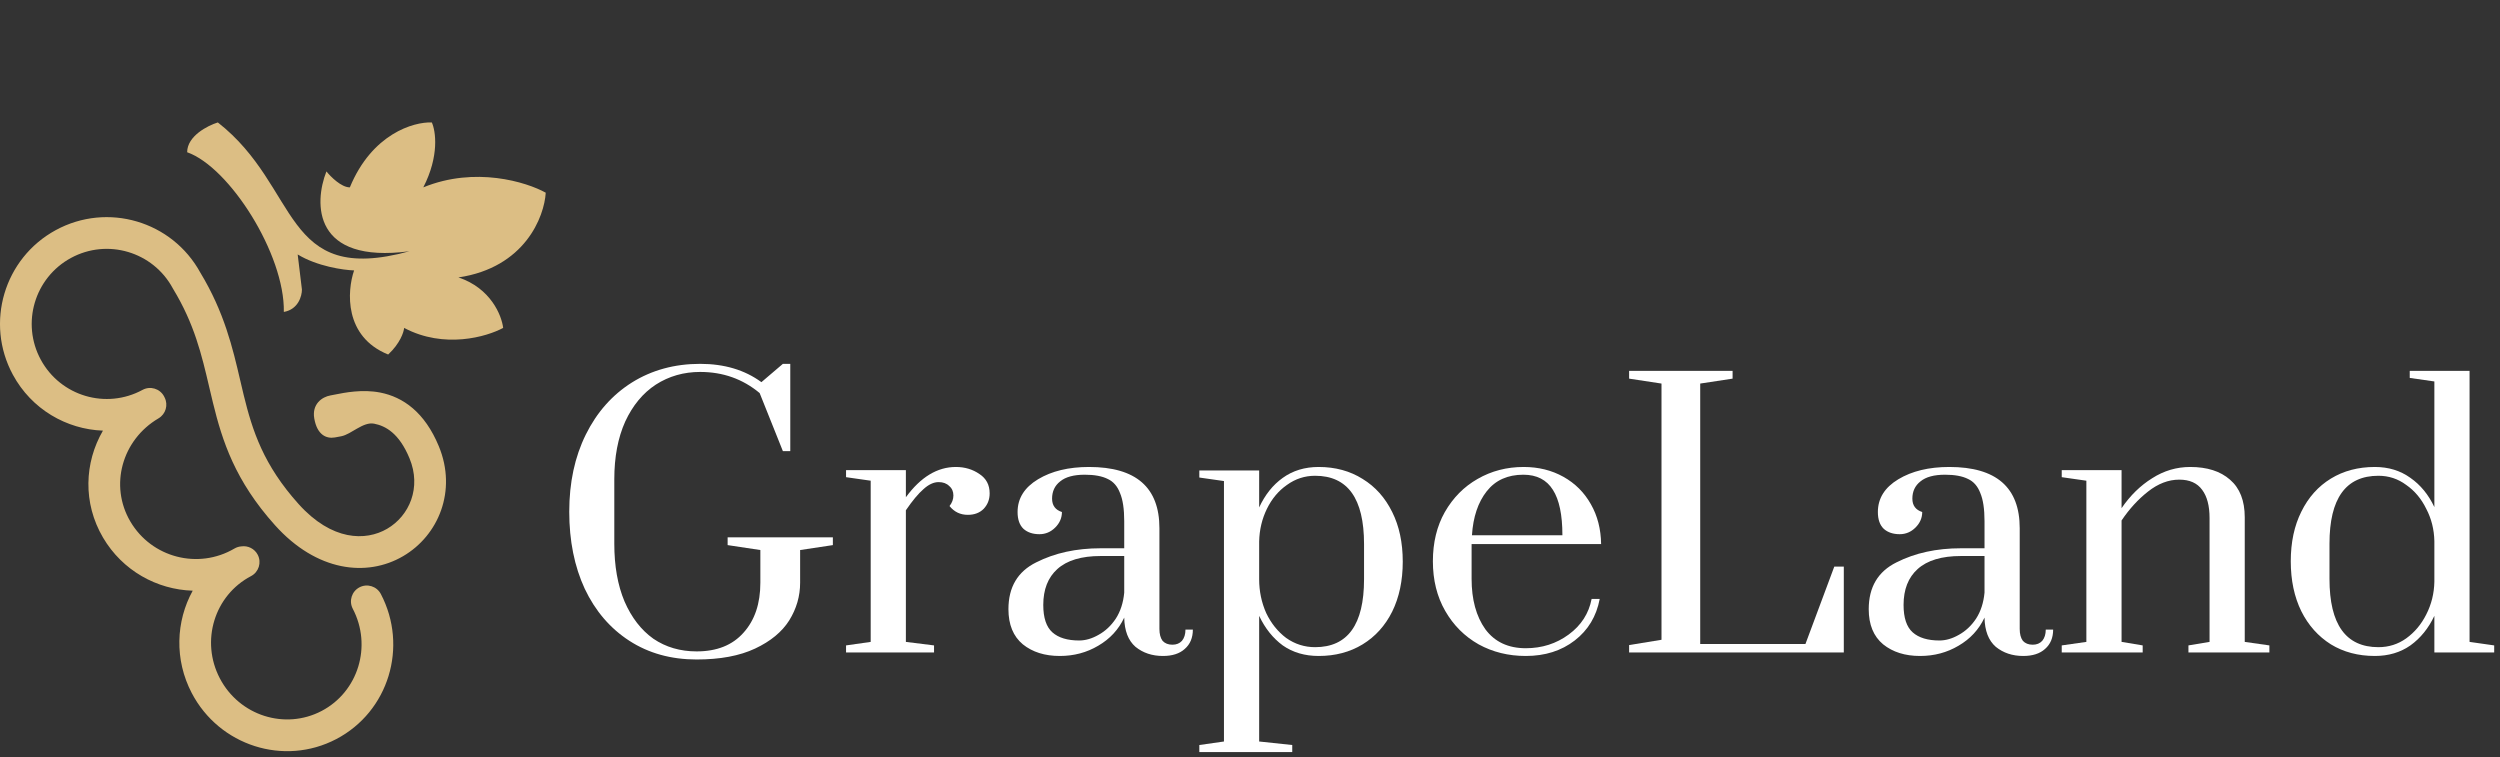
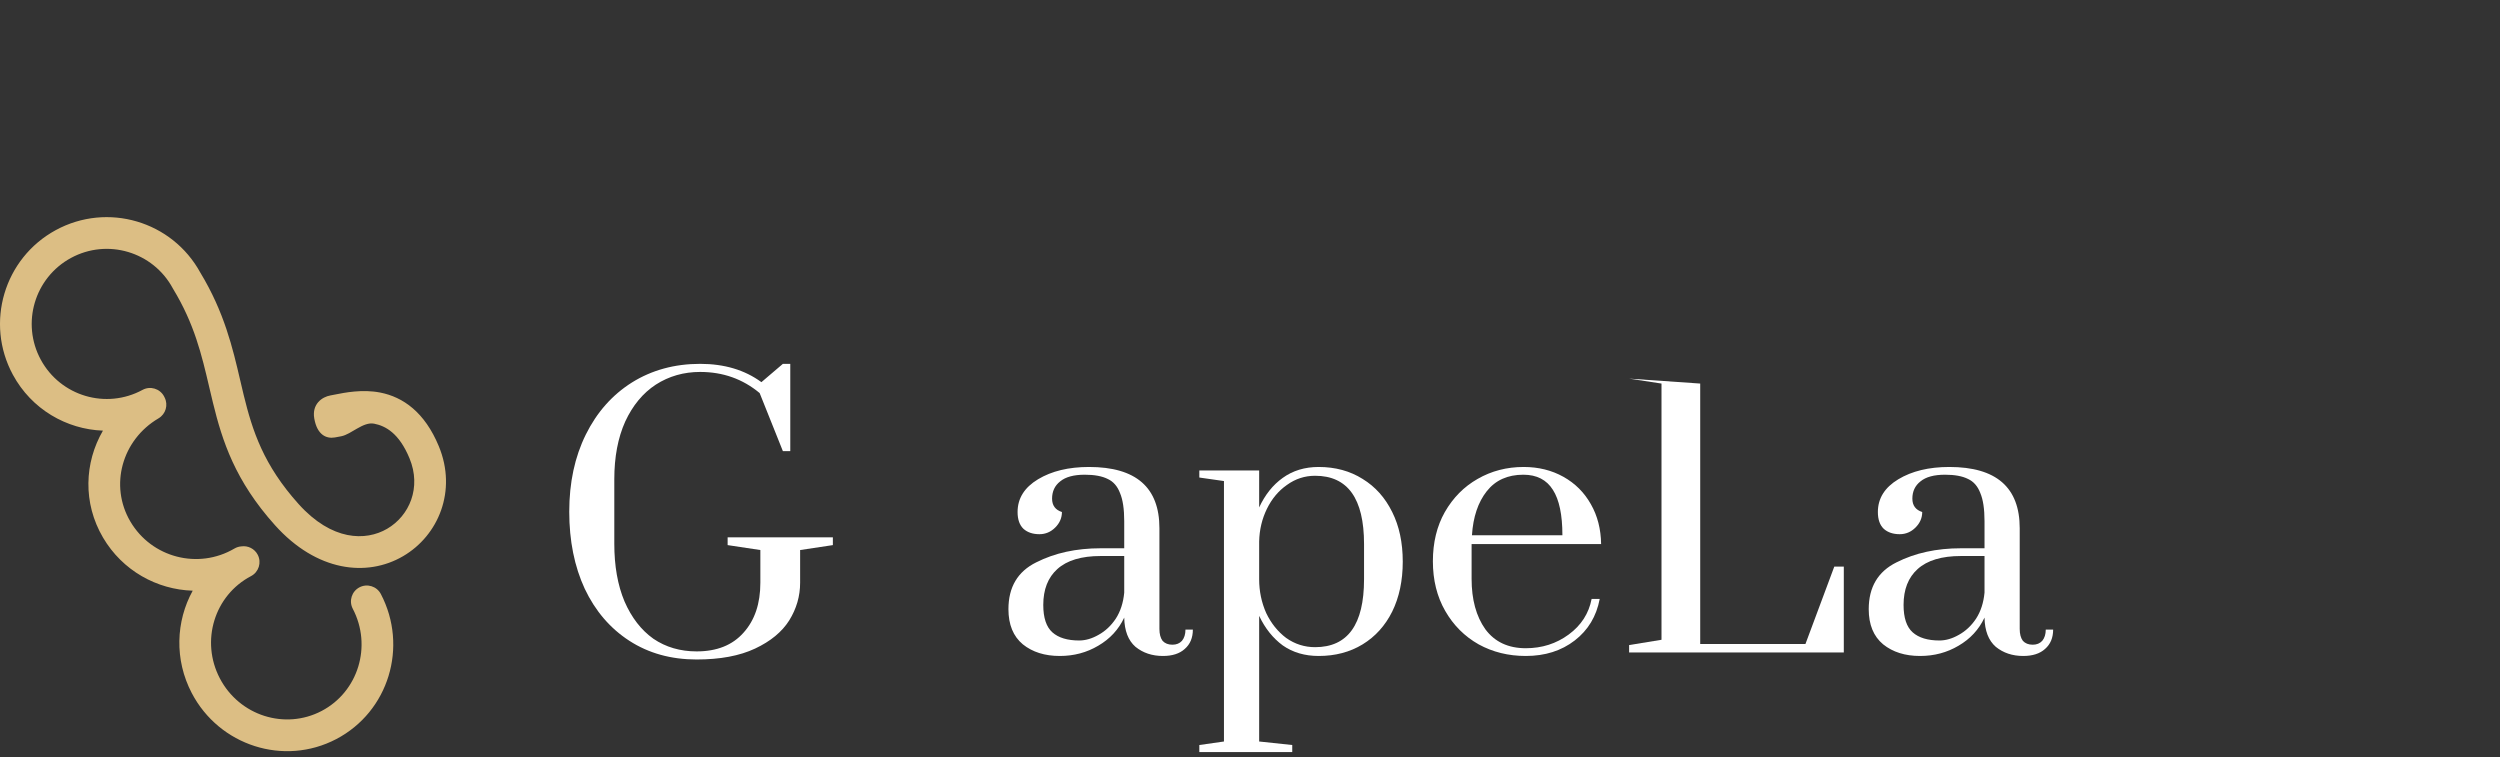
<svg xmlns="http://www.w3.org/2000/svg" width="426" height="129" viewBox="0 0 426 129" fill="none">
  <rect x="0" y="0" width="426" height="129" fill="#333333" stroke="none" />
-   <path d="M31.892 25.942C31.892 23.185 35.376 21.407 37.118 20.863C51.268 31.929 47.911 48.8 69.772 42.814C53.309 44.991 53.479 34.65 55.622 29.208C56.347 30.115 58.162 31.929 59.613 31.929C63.386 22.786 70.498 20.742 73.582 20.863C74.247 22.314 74.888 26.559 72.13 31.929C80.984 28.301 89.728 31.022 92.993 32.836C92.751 36.948 89.437 45.593 78.117 47.275C83.632 49.102 85.495 53.77 85.737 55.876C82.955 57.387 75.686 59.504 68.865 55.876C68.805 56.601 68.176 58.524 66.144 60.411C58.597 57.363 59.129 49.587 60.339 46.079C58.525 46.019 54.062 45.39 50.724 43.358L51.449 49.345C51.449 50.433 50.833 52.719 48.365 53.154C48.547 43.358 39.113 28.482 31.892 25.942Z" fill="#DCBE84" />
  <path fill-rule="evenodd" clip-rule="evenodd" d="M12.092 43.955C5.887 47.324 3.585 55.087 6.952 61.295C10.319 67.504 18.079 69.806 24.285 66.438C25.596 65.726 27.235 66.212 27.947 67.524C27.982 67.589 28.014 67.655 28.044 67.721C28.696 68.987 28.253 70.557 27.01 71.287C20.773 74.954 18.618 82.746 22.207 88.858C25.835 95.033 33.779 97.098 39.952 93.469C40.328 93.248 40.734 93.128 41.142 93.102C42.241 92.946 43.368 93.484 43.913 94.524C44.605 95.846 44.094 97.479 42.773 98.171C36.544 101.434 34.127 109.222 37.462 115.593C40.797 121.965 48.572 124.413 54.8 121.15C61.029 117.887 63.446 110.1 60.111 103.728C59.419 102.406 59.93 100.773 61.251 100.081C62.572 99.389 64.205 99.899 64.897 101.221C69.588 110.184 66.229 121.263 57.306 125.937C48.383 130.612 37.368 127.063 32.676 118.1C29.699 112.411 29.964 105.87 32.837 100.654C26.74 100.467 20.869 97.246 17.55 91.595C14.094 85.71 14.381 78.825 17.54 73.381C11.324 73.153 5.386 69.738 2.204 63.872C-2.585 55.041 0.689 43.997 9.516 39.205C18.324 34.425 29.334 37.674 34.14 46.461C38.235 53.228 39.65 59.302 40.935 64.817L40.936 64.817L40.936 64.818C41.133 65.663 41.326 66.495 41.526 67.313C43.021 73.439 44.902 79.234 50.877 85.885C56.561 92.212 62.344 92.217 65.964 90.107C69.759 87.895 71.849 83.093 69.78 78.097C68.002 73.804 65.69 72.574 63.753 72.195C61.863 71.825 59.876 74.009 58.143 74.341C57.779 74.41 57.417 74.48 57.058 74.542C55.588 74.795 54.031 74.089 53.55 71.299C53.13 68.866 54.862 67.629 56.332 67.376C56.533 67.341 56.777 67.292 57.058 67.236C58.745 66.899 61.755 66.297 64.79 66.891C68.68 67.653 72.371 70.236 74.77 76.029C77.923 83.642 74.7 91.269 68.683 94.776C62.49 98.386 53.959 97.4 46.86 89.497C40.051 81.918 37.881 75.159 36.279 68.595C36.064 67.713 35.86 66.843 35.657 65.978C34.365 60.462 33.136 55.218 29.49 49.211L29.456 49.155L29.425 49.097C26.058 42.889 18.298 40.587 12.092 43.955Z" fill="#DCBE84" />
-   <path d="M404.681 111.777C401.842 111.777 399.343 111.118 397.184 109.798C395.025 108.439 393.346 106.56 392.146 104.161C390.947 101.722 390.347 98.883 390.347 95.645C390.347 92.406 390.947 89.588 392.146 87.189C393.346 84.75 395.025 82.871 397.184 81.551C399.343 80.232 401.842 79.572 404.681 79.572C407 79.572 409.019 80.192 410.738 81.431C412.457 82.631 413.817 84.29 414.816 86.409V64.999L410.618 64.399V63.2H420.813V109.379L425.011 109.978V111.178H414.816V104.941C413.817 107.06 412.457 108.739 410.738 109.978C409.019 111.178 407 111.777 404.681 111.777ZM405.28 110.278C407.04 110.278 408.619 109.778 410.018 108.779C411.458 107.739 412.597 106.38 413.437 104.701C414.316 102.981 414.776 101.122 414.816 99.123V92.226C414.776 90.227 414.316 88.388 413.437 86.709C412.597 84.99 411.458 83.63 410.018 82.631C408.619 81.591 407.04 81.071 405.28 81.071C399.723 81.071 396.944 84.93 396.944 92.646V98.643C396.944 106.4 399.723 110.278 405.28 110.278Z" fill="white" />
-   <path d="M351.319 109.978L355.517 109.379V81.911L351.319 81.311V80.112H361.515V86.589C362.994 84.43 364.733 82.731 366.732 81.491C368.731 80.212 370.89 79.572 373.209 79.572C376.088 79.572 378.347 80.292 379.986 81.731C381.666 83.171 382.505 85.309 382.505 88.148V109.379L386.703 109.978V111.178H372.91V109.978L376.508 109.379V88.268C376.508 86.189 376.088 84.59 375.248 83.47C374.409 82.311 373.109 81.731 371.35 81.731C369.511 81.731 367.732 82.411 366.013 83.77C364.333 85.09 362.834 86.729 361.515 88.688V109.379L365.113 109.978V111.178H351.319V109.978Z" fill="white" />
  <path d="M327.187 111.777C324.628 111.777 322.529 111.118 320.89 109.798C319.25 108.439 318.431 106.44 318.431 103.801C318.431 100.043 320.01 97.384 323.169 95.825C326.327 94.225 329.985 93.426 334.144 93.426H338.162V88.808C338.162 86.729 337.922 85.13 337.442 84.01C337.002 82.851 336.303 82.051 335.343 81.611C334.383 81.131 333.084 80.891 331.445 80.891C329.566 80.891 328.166 81.271 327.247 82.031C326.327 82.751 325.867 83.73 325.867 84.97C325.867 86.129 326.427 86.889 327.547 87.249C327.547 88.248 327.167 89.128 326.407 89.887C325.647 90.647 324.748 91.027 323.708 91.027C322.589 91.027 321.689 90.727 321.009 90.127C320.33 89.488 319.99 88.528 319.99 87.249C319.99 84.93 321.149 83.07 323.468 81.671C325.787 80.272 328.686 79.572 332.164 79.572C340.161 79.572 344.159 83.05 344.159 90.007V107.16C344.159 108.039 344.339 108.719 344.699 109.199C345.099 109.638 345.658 109.858 346.378 109.858C347.058 109.858 347.597 109.638 347.997 109.199C348.397 108.719 348.597 108.079 348.597 107.28H349.856C349.856 108.679 349.397 109.778 348.477 110.578C347.597 111.378 346.358 111.777 344.759 111.777C342.92 111.777 341.36 111.258 340.081 110.218C338.841 109.139 338.202 107.479 338.162 105.24C337.202 107.28 335.723 108.879 333.724 110.038C331.765 111.198 329.586 111.777 327.187 111.777ZM330.485 109.139C331.565 109.139 332.664 108.819 333.784 108.179C334.943 107.539 335.923 106.62 336.722 105.42C337.522 104.181 338.002 102.702 338.162 100.982V94.745H334.144C330.865 94.745 328.406 95.485 326.767 96.964C325.168 98.403 324.368 100.443 324.368 103.081C324.368 105.28 324.888 106.84 325.927 107.759C326.967 108.679 328.486 109.139 330.485 109.139Z" fill="white" />
-   <path d="M277.601 111.178V109.918L283.119 109.019V65.359L277.601 64.519V63.2H295.233V64.519L289.716 65.359V109.738H307.647L312.565 96.544H314.184V111.178H277.601Z" fill="white" />
+   <path d="M277.601 111.178V109.918L283.119 109.019V65.359L277.601 64.519V63.2V64.519L289.716 65.359V109.738H307.647L312.565 96.544H314.184V111.178H277.601Z" fill="white" />
  <path d="M259.996 111.777C257.038 111.777 254.359 111.118 251.96 109.798C249.561 108.439 247.662 106.54 246.263 104.101C244.863 101.662 244.164 98.843 244.164 95.645C244.164 92.446 244.843 89.647 246.203 87.249C247.602 84.81 249.461 82.931 251.78 81.611C254.139 80.252 256.758 79.572 259.637 79.572C262.155 79.572 264.414 80.132 266.413 81.251C268.413 82.371 269.972 83.93 271.091 85.929C272.211 87.888 272.791 90.147 272.831 92.706H250.761V98.643C250.761 102.162 251.54 105.021 253.1 107.22C254.699 109.379 256.998 110.458 259.996 110.458C262.755 110.458 265.194 109.678 267.313 108.119C269.432 106.56 270.732 104.541 271.211 102.062H272.591C272.031 105.021 270.612 107.379 268.333 109.139C266.054 110.898 263.275 111.777 259.996 111.777ZM266.234 91.207C266.234 87.728 265.694 85.15 264.614 83.47C263.535 81.751 261.856 80.891 259.577 80.891C256.898 80.891 254.819 81.831 253.339 83.71C251.86 85.589 251.02 88.088 250.821 91.207H266.234Z" fill="white" />
  <path d="M204.365 126.951L208.563 126.351V81.971L204.365 81.371V80.172H214.561V86.469C215.56 84.31 216.9 82.631 218.579 81.431C220.298 80.192 222.337 79.572 224.696 79.572C227.535 79.572 230.034 80.252 232.193 81.611C234.352 82.931 236.031 84.81 237.23 87.249C238.43 89.647 239.03 92.466 239.03 95.705C239.03 98.943 238.43 101.782 237.23 104.221C236.031 106.62 234.352 108.479 232.193 109.798C230.034 111.118 227.535 111.777 224.696 111.777C222.337 111.777 220.298 111.178 218.579 109.978C216.9 108.739 215.56 107.06 214.561 104.941V126.351L220.198 126.951V128.15H204.365V126.951ZM224.096 110.278C229.654 110.278 232.433 106.42 232.433 98.703V92.706C232.433 84.95 229.654 81.071 224.096 81.071C222.337 81.071 220.738 81.591 219.298 82.631C217.859 83.63 216.72 84.99 215.88 86.709C215.04 88.428 214.601 90.287 214.561 92.286V98.703C214.561 100.742 214.96 102.662 215.76 104.461C216.6 106.22 217.739 107.639 219.179 108.719C220.658 109.758 222.297 110.278 224.096 110.278Z" fill="white" />
  <path d="M180.593 111.777C178.034 111.777 175.935 111.118 174.296 109.798C172.657 108.439 171.837 106.44 171.837 103.801C171.837 100.043 173.416 97.384 176.575 95.825C179.733 94.225 183.392 93.426 187.55 93.426H191.568V88.808C191.568 86.729 191.328 85.13 190.848 84.01C190.408 82.851 189.709 82.051 188.749 81.611C187.79 81.131 186.49 80.891 184.851 80.891C182.972 80.891 181.572 81.271 180.653 82.031C179.733 82.751 179.274 83.73 179.274 84.97C179.274 86.129 179.833 86.889 180.953 87.249C180.953 88.248 180.573 89.128 179.813 89.887C179.054 90.647 178.154 91.027 177.115 91.027C175.995 91.027 175.095 90.727 174.416 90.127C173.736 89.488 173.396 88.528 173.396 87.249C173.396 84.93 174.556 83.07 176.875 81.671C179.194 80.272 182.092 79.572 185.571 79.572C193.567 79.572 197.565 83.05 197.565 90.007V107.16C197.565 108.039 197.745 108.719 198.105 109.199C198.505 109.638 199.065 109.858 199.784 109.858C200.464 109.858 201.004 109.638 201.404 109.199C201.803 108.719 202.003 108.079 202.003 107.28H203.263C203.263 108.679 202.803 109.778 201.883 110.578C201.004 111.378 199.764 111.777 198.165 111.777C196.326 111.777 194.767 111.258 193.487 110.218C192.248 109.139 191.608 107.479 191.568 105.24C190.608 107.28 189.129 108.879 187.13 110.038C185.171 111.198 182.992 111.777 180.593 111.777ZM183.891 109.139C184.971 109.139 186.07 108.819 187.19 108.179C188.349 107.539 189.329 106.62 190.129 105.42C190.928 104.181 191.408 102.702 191.568 100.982V94.745H187.55C184.271 94.745 181.812 95.485 180.173 96.964C178.574 98.403 177.774 100.443 177.774 103.081C177.774 105.28 178.294 106.84 179.334 107.759C180.373 108.679 181.892 109.139 183.891 109.139Z" fill="white" />
-   <path d="M144.167 109.978L148.365 109.379V81.911L144.167 81.311V80.112H154.362V84.73C156.881 81.291 159.72 79.572 162.879 79.572C164.398 79.572 165.737 79.972 166.897 80.772C168.056 81.531 168.636 82.631 168.636 84.07C168.636 85.11 168.296 85.989 167.616 86.709C166.937 87.388 166.037 87.728 164.918 87.728C163.638 87.728 162.599 87.229 161.799 86.229C162.239 85.669 162.459 85.07 162.459 84.43C162.459 83.75 162.219 83.21 161.739 82.811C161.299 82.371 160.699 82.151 159.94 82.151C159.1 82.151 158.241 82.551 157.361 83.35C156.481 84.11 155.482 85.309 154.362 86.949V109.379L159.16 109.978V111.178H144.167V109.978Z" fill="white" />
  <path d="M118.71 112.377C114.352 112.377 110.534 111.318 107.255 109.199C103.977 107.08 101.438 104.121 99.639 100.323C97.88 96.524 97 92.146 97 87.189C97 82.231 97.94 77.853 99.819 74.055C101.698 70.256 104.317 67.298 107.675 65.179C111.074 63.059 114.952 62 119.31 62C123.428 62 126.906 63.039 129.745 65.119L133.403 62H134.663V76.873H133.403L129.445 66.978C126.567 64.579 123.188 63.379 119.31 63.379C116.511 63.379 113.992 64.099 111.753 65.538C109.554 66.978 107.815 69.077 106.536 71.835C105.296 74.594 104.677 77.873 104.677 81.671V92.646C104.677 96.444 105.256 99.723 106.416 102.482C107.615 105.24 109.254 107.359 111.333 108.839C113.453 110.278 115.911 110.998 118.71 110.998C122.149 110.998 124.807 109.938 126.687 107.819C128.606 105.7 129.565 102.861 129.565 99.303V93.726L123.988 92.886V91.567H141.92V92.886L136.342 93.726V99.303C136.342 101.582 135.722 103.721 134.483 105.72C133.244 107.679 131.304 109.279 128.666 110.518C126.027 111.757 122.708 112.377 118.71 112.377Z" fill="white" />
</svg>